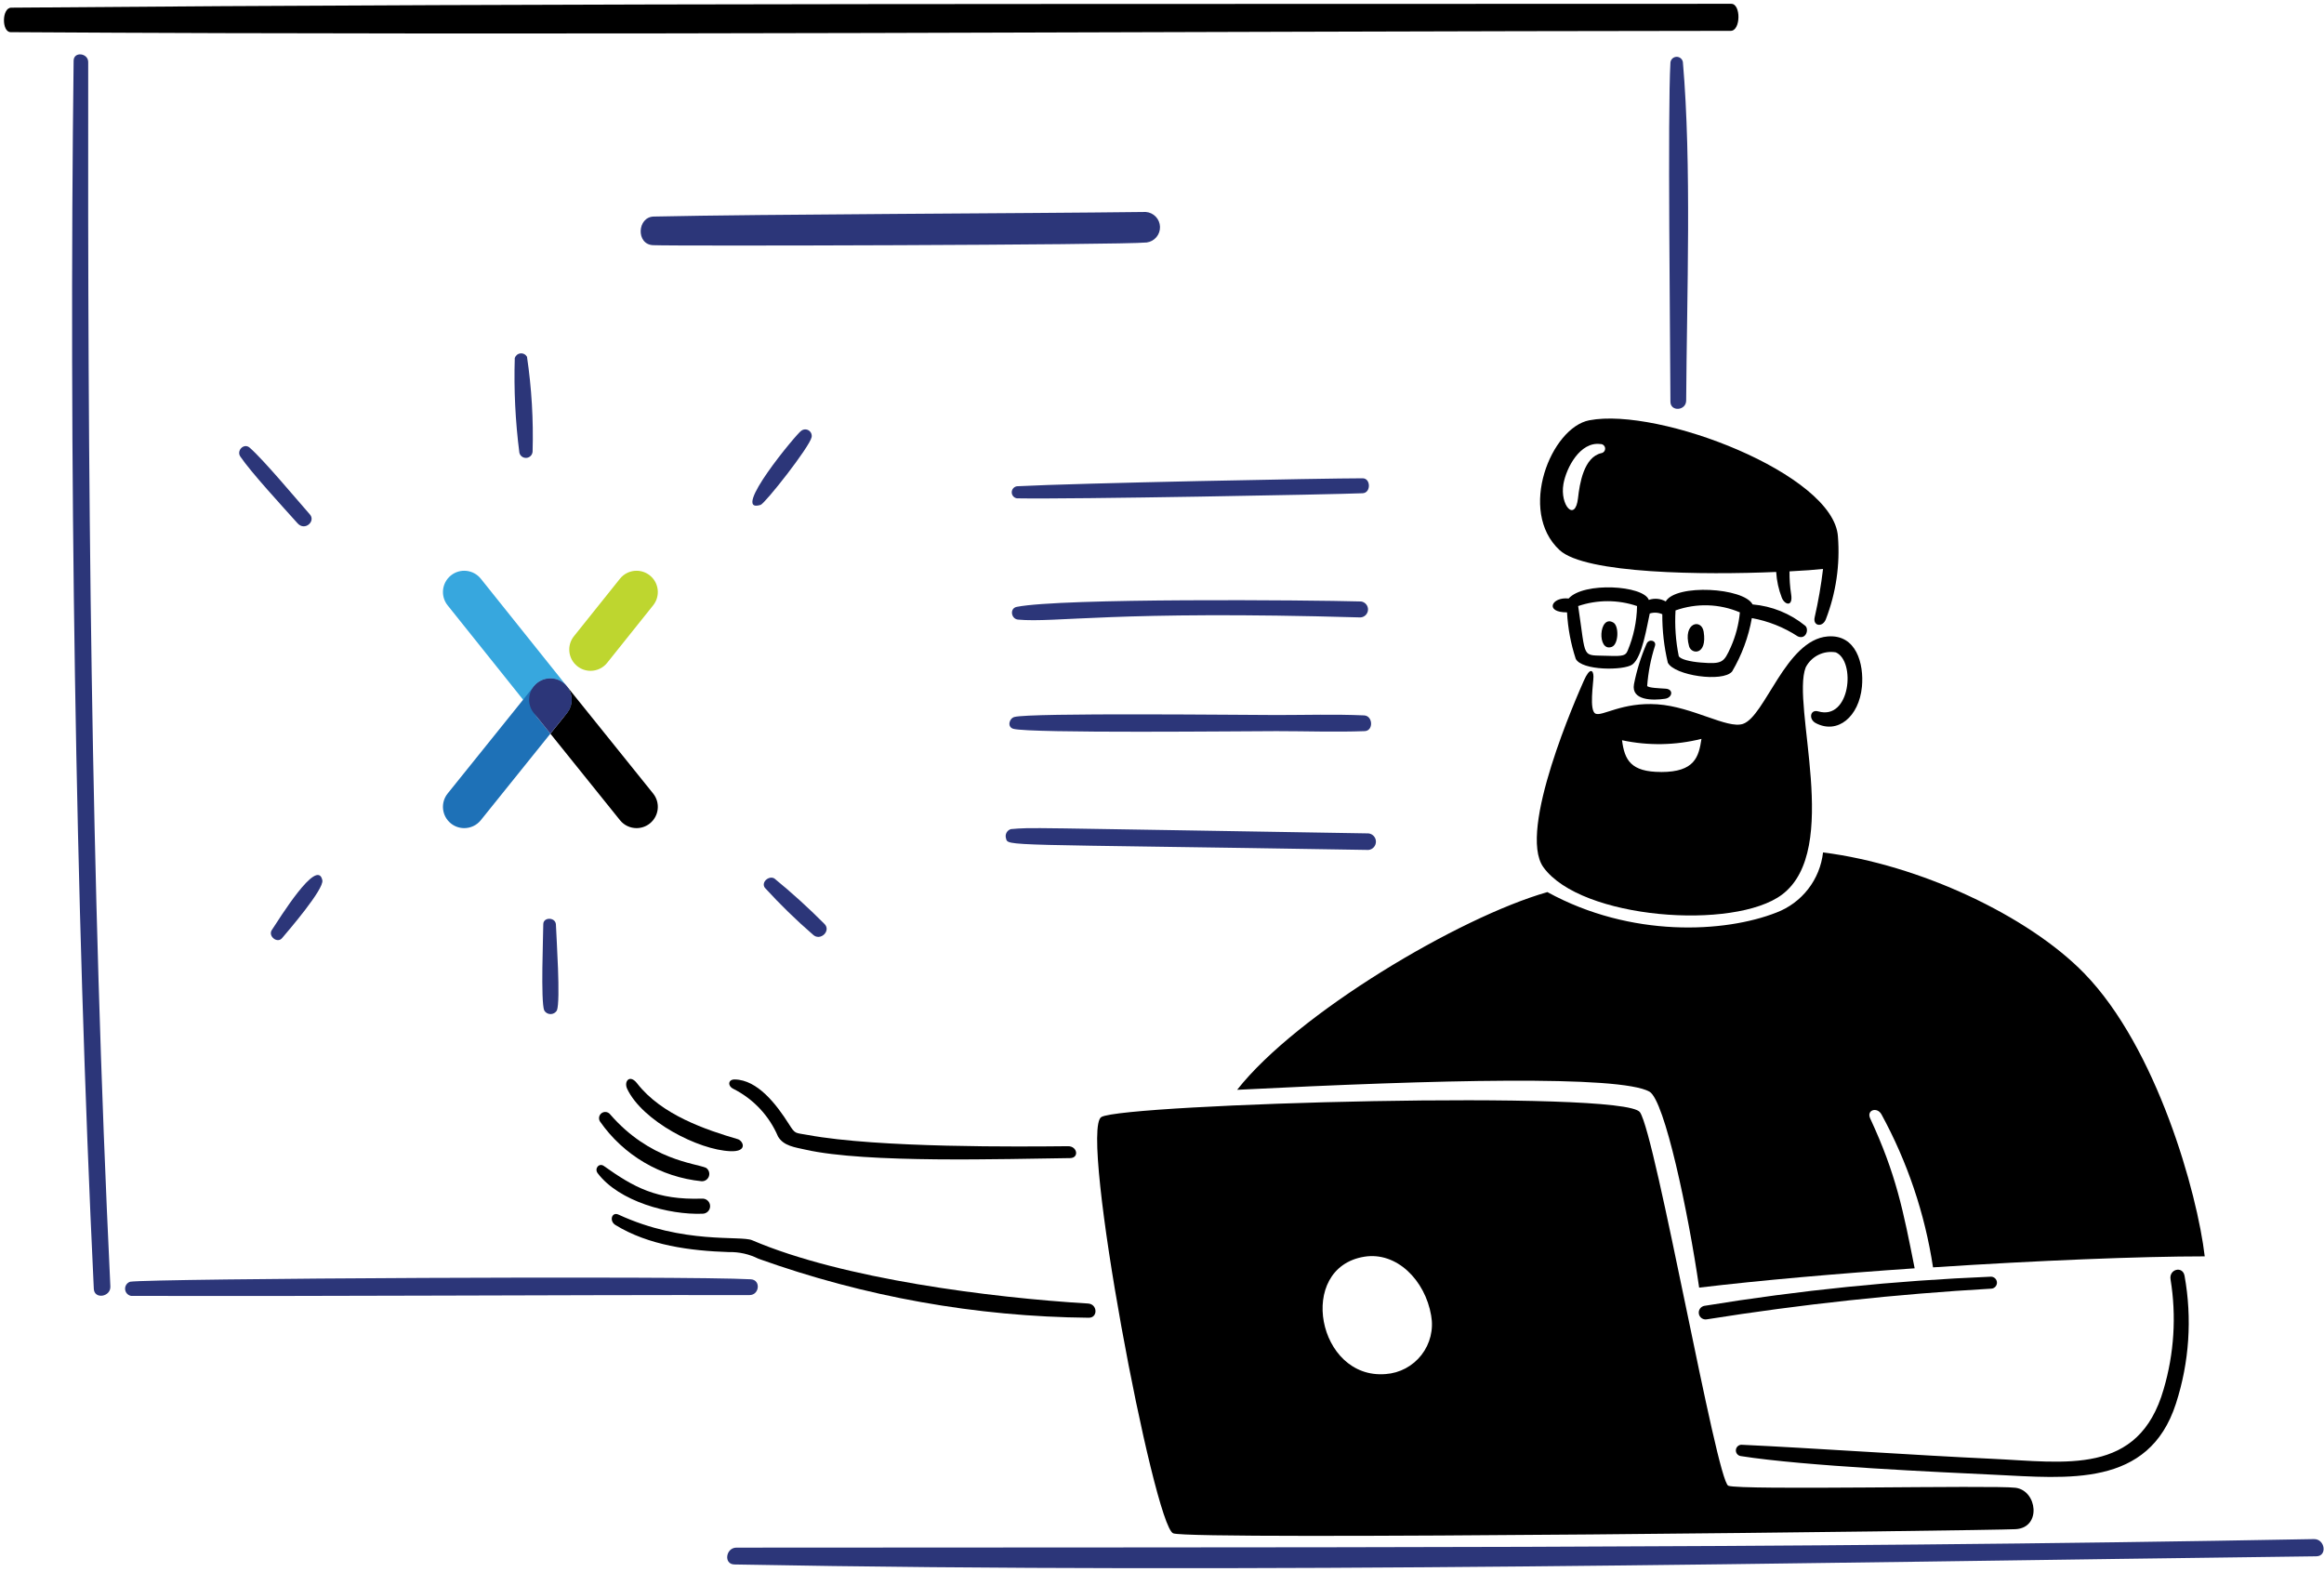
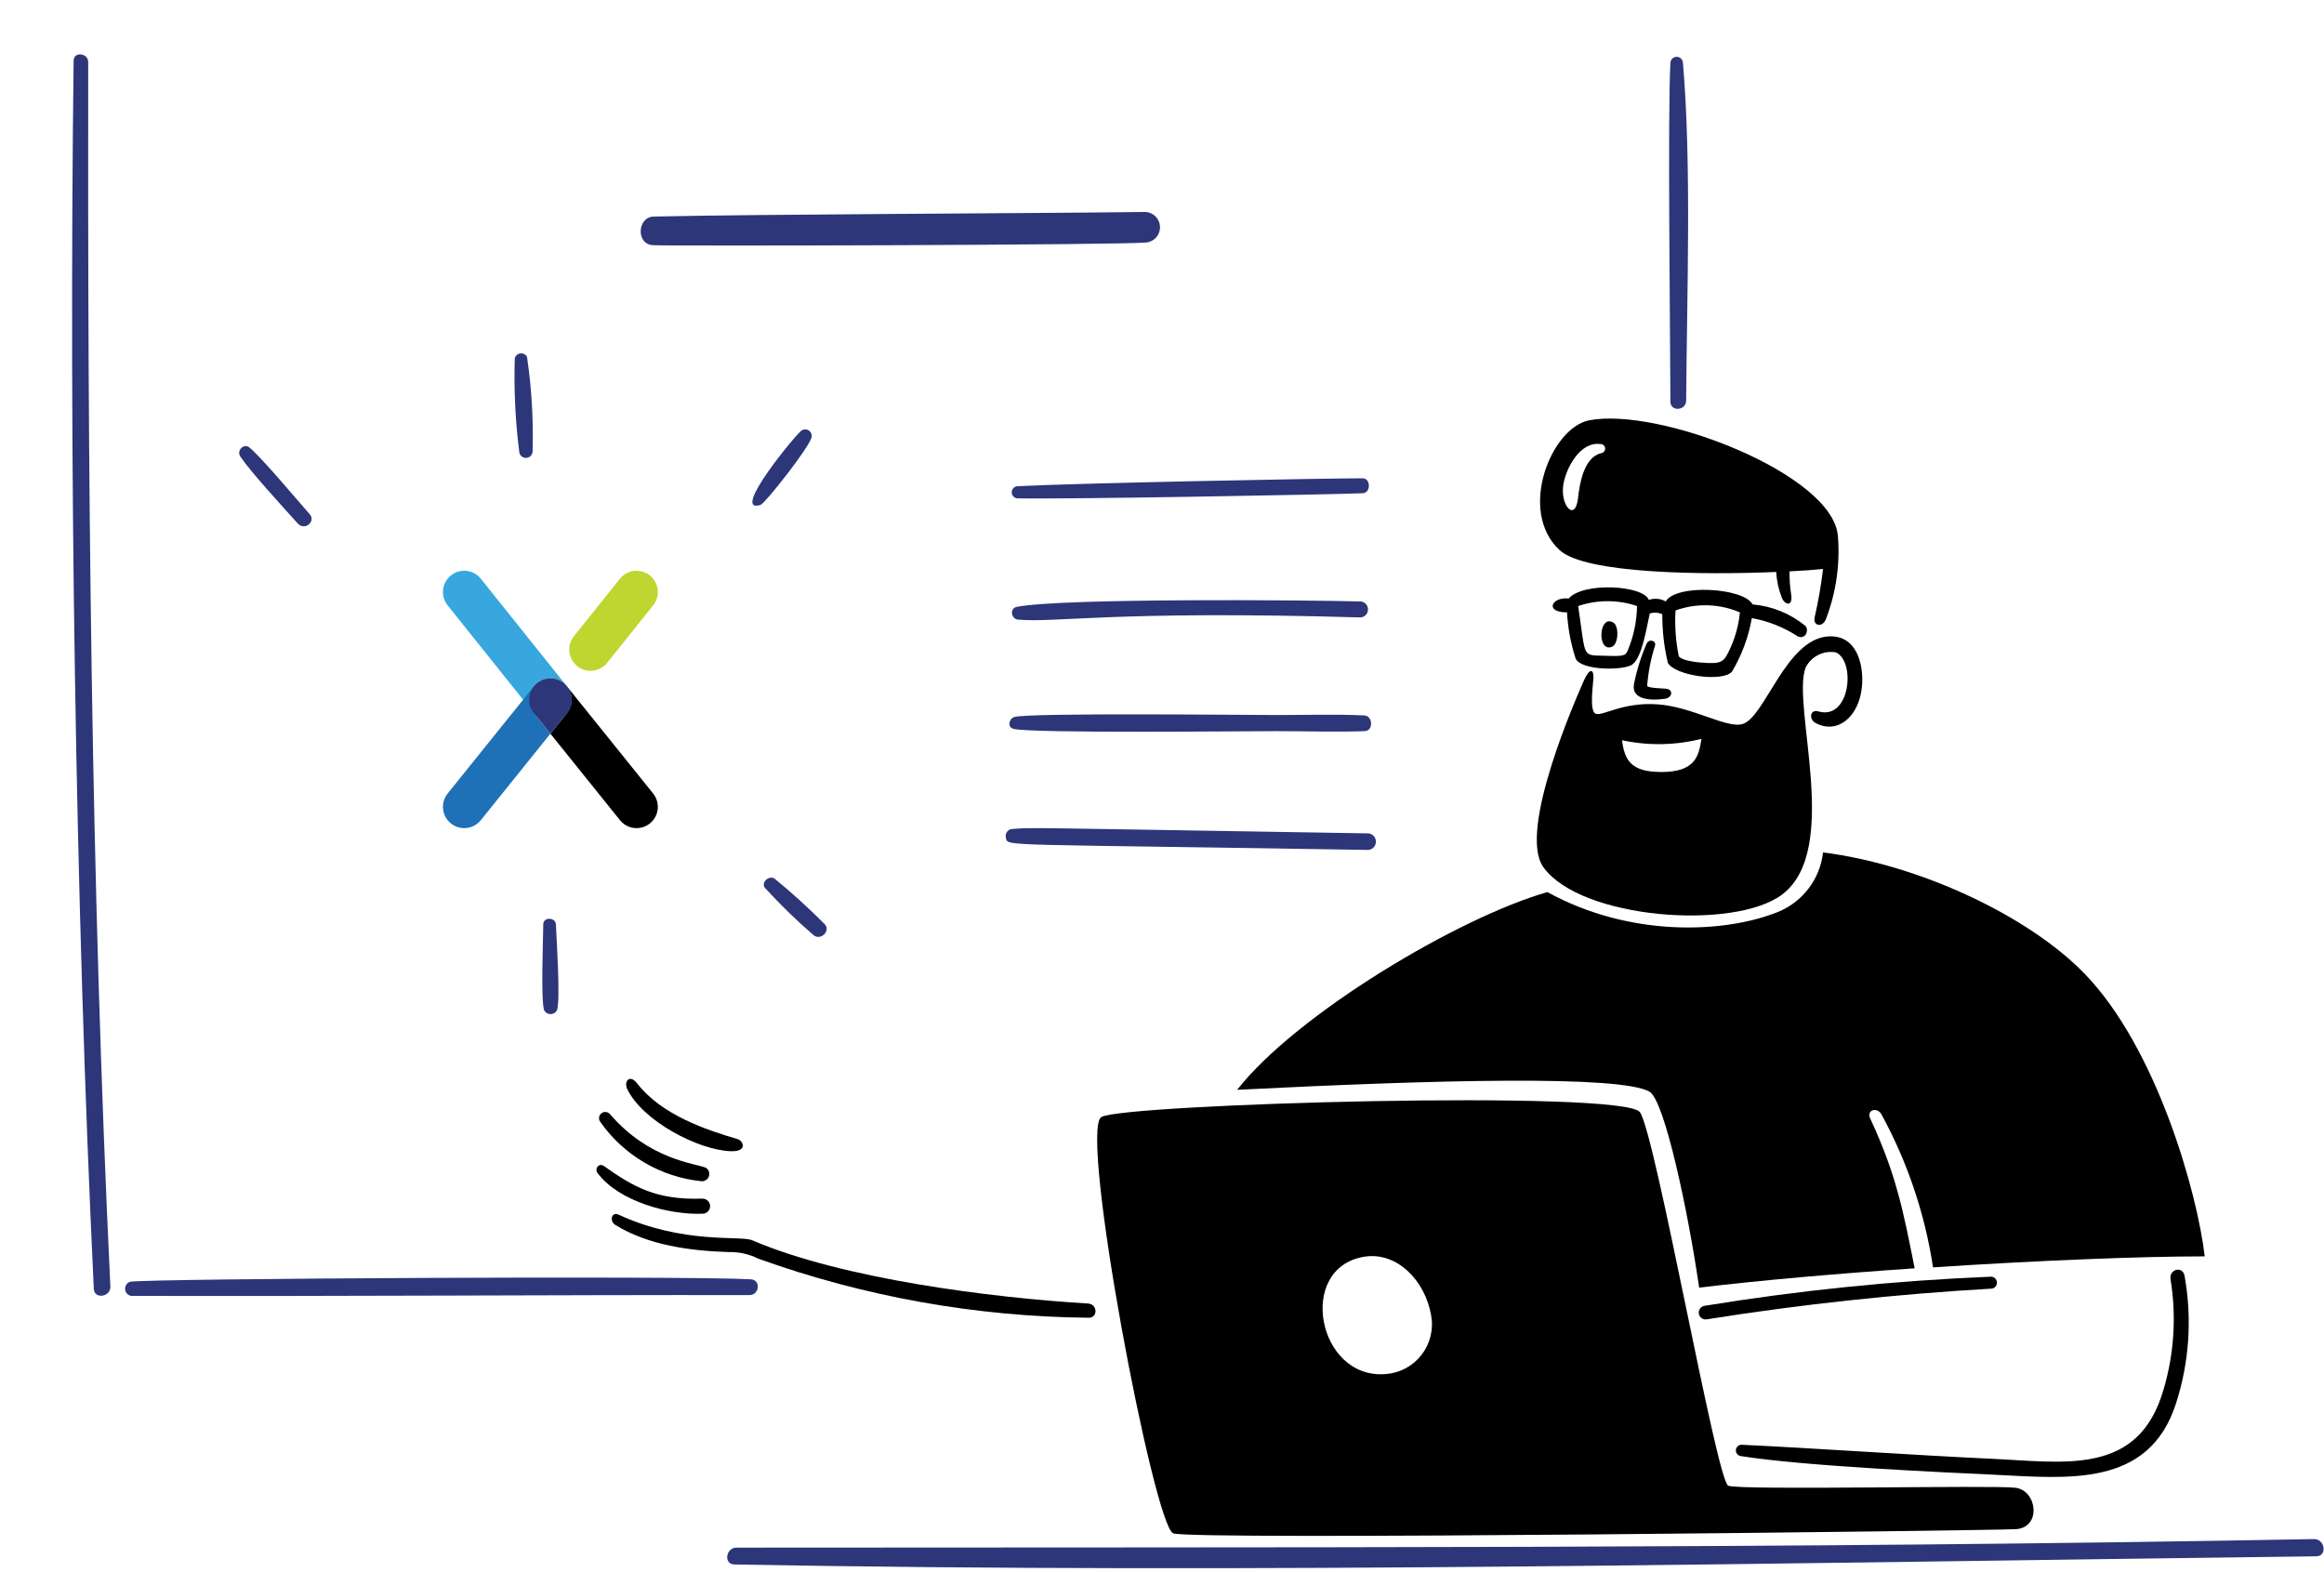
<svg xmlns="http://www.w3.org/2000/svg" fill="none" height="307" viewBox="0 0 454 307" width="454">
  <path d="m241.678 212.891c39.026-1.979 74.78-2.876 80.544.356 2.969 1.669 7.589 23.611 9.712 38.286 11.987-1.431 27.05-2.747 42.1-3.773-2.235-11.291-3.613-18.365-8.684-29.274-.768-1.652 1.336-2.32 2.192-.81 5.08 9.301 8.492 19.42 10.081 29.898 20.375-1.338 40.478-2.147 53.078-2.147-1.431-12.33-9.356-40.745-23.563-55.315-10.952-11.231-32.198-21.226-51.001-23.592-.293 2.606-1.298 5.081-2.906 7.153-1.607 2.072-3.754 3.661-6.205 4.593-10.046 3.947-28.381 4.985-44.738-4-17.255 4.923-48.878 23.702-60.61 38.625z" fill="#000" />
  <path d="m452.03 300.655c-102.896 1.934-205.327 1.552-308.168 1.669-2.08 0-2.549 3.251-.398 3.289 102.61 1.896 206.443-.336 309.036-1.593 2.192-.019 1.71-3.406-.47-3.365z" fill="#2c3679" />
  <path d="m198.679 97.35c10.563.198 62.044-.761 67.517-.997 1.65-.071 1.608-2.919 0-2.919-7.348 0-55.692.932-67.517 1.553-.286.039-.548.18-.738.397s-.295.496-.295.785.105.567.295.785c.19.217.452.358.738.397z" fill="#2c3679" />
  <path d="m156.515 84.163c-.768.401-14.05 16.366-7.93 14.467.868-.27 9.54-11.257 9.967-13.227.051-.255.022-.52-.082-.759-.105-.239-.28-.439-.503-.575-.222-.135-.481-.199-.741-.182-.259.017-.508.113-.711.276z" fill="#2c3679" />
  <path d="m127.573 47.895c4.271.2 91.25-.017 96.435-.527.736-.098 1.41-.465 1.891-1.031s.734-1.291.711-2.033-.32-1.45-.835-1.985c-.515-.535-1.21-.861-1.951-.913-24.205.3-74.524.425-96.115.897-3.239.074-3.511 5.44-.136 5.593z" fill="#2c3679" />
  <path d="m249.325 139.679c-5.598 0-48.158-.477-51.173.384-1.025.296-1.431 1.956-.2 2.306 3.215.923 45.553.456 51.399.456s11.519.21 17.243 0c1.751-.065 1.622-2.998-.114-3.074-5.695-.253-11.448-.072-17.155-.072z" fill="#2c3679" />
  <path d="m197.482 161.962c-.361.107-.666.353-.847.683-.181.331-.225.72-.121 1.082.491 1.669-1.715 1.097 70.82 2.306.4-.041.771-.228 1.041-.527.269-.298.418-.686.418-1.089 0-.402-.149-.79-.418-1.088-.27-.299-.641-.487-1.041-.527-69.585-1.124-65.266-1.195-69.852-.84z" fill="#2c3679" />
  <path d="m265.783 120.613c.388-.026.753-.195 1.023-.475s.426-.65.439-1.039c.012-.389-.121-.768-.373-1.064-.252-.297-.605-.489-.991-.539-10.351-.286-58.518-.687-67.257 1.054-1.431.284-1.111 2.368.255 2.49 7.391.666 18.692-1.817 66.904-.427z" fill="#2c3679" />
  <path d="m329.399 78.241c.128-20.544 1.082-46.174-.642-66.108-.047-.299-.204-.571-.44-.761-.235-.191-.533-.287-.836-.271-.302.016-.588.144-.802.358-.214.214-.342.501-.357.803-.561 9.564-.034 54.001 0 66.208.005 2.006 3.065 1.779 3.077-.229z" fill="#2c3679" />
  <path d="m149.415 173.422c2.955 3.238 6.098 6.3 9.411 9.17 1.431 1.348 3.634-.801 2.194-2.146-3.088-3.107-6.335-6.052-9.726-8.825-1.033-.66-2.676.692-1.879 1.801z" fill="#2c3679" />
  <path d="m17.231 12.134c0-1.794-2.824-2.12-2.848-.284-.94 75.977.315 164.348 3.945 239.931.1 2.094 3.339 1.581 3.232-.498-3.835-79.953-4.438-159.13-4.329-239.149z" fill="#2c3679" />
-   <path d="m53.108 181.667c-.801 1.192 1.057 2.709 1.994 1.595 1.209-1.431 8.221-9.556 7.87-11.304-.966-4.632-8.495 7.684-9.864 9.709z" fill="#2c3679" />
  <path d="m146.667 249.904c-12.815-.715-117.165-.155-121.237.477-.301.097-.561.291-.741.552-.179.261-.266.574-.249.89s.14.617.347.856c.207.239.487.403.798.466 39.455.112 81.329-.2 120.853-.157 1.922 0 2.252-2.965.229-3.084z" fill="#2c3679" />
  <path d="m58.136 102.232c1.412 1.577 3.578-.398 2.404-1.736-2.848-3.232-8.948-10.571-11.76-13.041-1.114-.98-2.623.553-1.837 1.722 2.022 3.017 8.405 9.945 11.193 13.055z" fill="#2c3679" />
  <path d="m104.045 88.201c.179-6.19-.188-12.384-1.095-18.51-.126-.22-.312-.4-.538-.516-.225-.116-.48-.165-.732-.14s-.492.123-.69.282c-.198.159-.345.371-.425.612-.193 6.183.107 12.372.897 18.508.072.308.252.579.509.764.256.185.57.271.885.242.315-.029.608-.17.827-.399.218-.228.347-.528.362-.844z" fill="#2c3679" />
  <path d="m106.131 180.541c0 1.98-.527 15.121.184 16.845.126.218.306.398.524.524.217.125.464.191.715.191s.498-.066.715-.191c.218-.126.398-.306.524-.524.742-1.893-.1-14.238-.198-16.845-.129-1.395-2.464-1.424-2.464 0z" fill="#2c3679" />
  <g fill="#000">
    <path d="m310.476 82.1c-7.46 1.431-14.041 17.728-5.81 25.358 5.04 4.672 28.248 4.87 42.317 4.271.101 1.722.471 3.417 1.095 5.025.56 1.431 2.239 1.884 1.822-.696-.228-1.47-.333-2.956-.313-4.443 2.848-.141 5.097-.313 6.55-.477-.379 3.178-.925 6.333-1.636 9.454-.394 1.71 1.526 2.029 2.177.398 1.997-5.16 2.805-10.703 2.364-16.218-.849-12.156-34.938-25.29-48.566-22.672zm2.349 6.42c-3.432.785-4.243 5.998-4.555 8.786-.537 4.77-3.578 1.431-2.848-2.764.558-3.163 3.26-8.314 7.203-7.801.228-.012.453.063.627.211.175.148.286.357.312.584.026.227-.037.456-.174.639s-.339.306-.565.345z" />
    <path d="m338.368 131.179c1.901-3.22 3.209-6.755 3.859-10.437 3.204.58 6.259 1.797 8.985 3.578 1.621.698 2.237-1.431 1.431-2.092-2.928-2.386-6.505-3.834-10.268-4.157-1.736-3.289-14.935-4.055-16.971-.584-.499-.28-1.051-.451-1.62-.503-.569-.051-1.143.018-1.684.204-1.037-2.847-12.743-3.56-15.66-.272-3.36-.369-4.755 2.734-.314 2.705.164 3.082.734 6.13 1.695 9.063 1.15 2.352 9.416 2.316 11.062 1.126 1.958-1.414 2.848-7.589 3.403-9.967.807-.253 1.678-.202 2.45.143-.018 3.188.345 6.366 1.08 9.468 1.264 2.514 10.718 3.89 12.552 1.725zm-20.389-4.102c-.389.937-.739 1.161-3.873 1.037-5.295-.207-4.186.94-5.808-9.724 3.73-1.266 7.774-1.266 11.503 0-.051 2.985-.669 5.933-1.822 8.687zm9.967 1.08c-.591-2.932-.802-5.927-.627-8.913 4.09-1.46 8.58-1.323 12.573.384-.223 2.346-.825 4.639-1.781 6.793-1.355 2.964-1.579 3.353-5.851 3.005-2.051-.167-4.025-.623-4.314-1.267z" />
-     <path d="m329.968 126.251c.446 1.608 3.578 1.796 2.848-2.847-.417-2.643-4.143-1.813-2.848 2.847z" />
+     <path d="m329.968 126.251z" />
    <path d="m357.019 124.329c-8.171.685-12.204 15.653-16.545 17.086-3.033 1.004-9.838-3.36-16.714-3.83s-10.792 2.435-12.075 1.822-.398-5.979-.398-7.231-.682-1.937-1.894.825c-1.211 2.762-13.027 29.273-7.887 36.407 7.346 10.193 37.323 12.352 46.629 5.34 11.668-8.791 1.739-37.025 4.613-44.38.54-1.051 1.402-1.903 2.46-2.431 1.058-.527 2.256-.703 3.421-.503 3.931 1.703 2.85 13.356-3.432 11.532-1.579-.456-1.937 1.529-.477 2.294 4.267 2.244 8.455-1.254 9.013-7.119.417-4.441-1.09-10.282-6.714-9.812zm-32.534 26.474c-5.922 0-7.119-2.35-7.617-6.201 5.126 1.101 10.437 1.009 15.521-.27-.541 3.52-1.292 6.48-7.904 6.48z" />
    <path d="m321.652 125.782c-1.096 2.528-1.918 5.166-2.449 7.87-.589 3.208 3.677 3.217 6.081 2.848 1.431-.22 1.694-1.851.127-1.966-1.152-.085-3.415-.143-3.63-.541.197-2.661.708-5.289 1.524-7.83.331-1.049-1.2-1.459-1.653-.381z" />
    <path d="m314.879 126.361c1.326-.506 1.431-4.076.298-4.741-2.86-1.698-3.258 5.857-.298 4.741z" />
-     <path d="m338.211.743c-110.302.086-227.396-.169-336.018.756-1.851.014-1.894 4.77-.114 4.782 109.96.689 225.773-.169 336.017-.255 1.98-.002 2.023-5.283.115-5.283z" />
    <path d="m212.546 254.636c-18.842-1.121-48.027-4.808-65.609-12.357-2.261-.973-13.43.852-26.111-5.008-1.327-.611-1.854 1.257-.613 2.022 6.48 3.993 14.665 5.056 22.14 5.297 2.009-.051 3.999.393 5.795 1.295 20.716 7.43 42.533 11.328 64.541 11.532 1.807.026 1.75-2.667-.143-2.781z" />
    <path d="m426.759 249.227c-.367-2.008-3.074-1.3-2.735.696 1.165 7.166.703 14.502-1.353 21.465-4.868 16.965-19.192 14.243-33.53 13.583-15.05-.692-35.775-2.135-48.779-2.733-.287-.039-.577.037-.81.21-.232.173-.387.43-.433.716s.022.579.189.815c.167.237.419.399.704.453 12.509 1.986 39.231 3.162 49.641 3.656 14.239.677 30.123 2.576 35.425-13.909 2.608-8.052 3.186-16.624 1.681-24.952z" />
    <path d="m333.427 257.727c18.426-2.93 36.988-4.931 55.616-5.994.301-.027.58-.169.778-.397s.301-.524.286-.826-.146-.587-.365-.794c-.22-.208-.512-.322-.814-.32-18.754.77-37.446 2.672-55.971 5.695-.173.032-.338.097-.486.192s-.276.219-.376.363c-.1.145-.171.307-.208.479s-.04.35-.009.523.096.338.191.486c.096.148.219.275.363.376.145.1.308.171.48.208.171.037.349.04.522.009z" />
    <path d="m137.256 237.097c.198-.002.394-.043.576-.122s.346-.194.483-.338c.137-.143.243-.313.313-.499.069-.186.101-.384.092-.582s-.057-.393-.143-.572c-.085-.179-.206-.339-.355-.47-.148-.131-.322-.231-.51-.294s-.387-.087-.585-.071c-8.853.284-13.32-2.23-19.164-6.38-.925-.656-1.908.501-1.192 1.431 4.159 5.497 13.864 8.154 20.485 7.897z" />
-     <path d="m151.983 222c1.078 1.869 3.339 2.122 5.352 2.578 11.889 2.702 39.095 1.8 51.714 1.653 1.793-.022 1.431-2.34-.413-2.323-9.213.093-37.02.355-50.817-2.192-2.547-.477-2.416-.1-3.716-2.147-2.456-3.878-6.12-8.621-10.563-8.7-1.326-.024-1.431 1.254-.3 1.822 3.925 1.969 7.023 5.268 8.743 9.309z" />
    <path d="m144.113 222.529c-6.159-1.808-14.861-4.708-19.648-10.892-1.431-1.856-2.647-.413-1.937 1.083 2.982 6.277 13.895 11.925 20.161 12.163 3.465.146 2.502-2.039 1.424-2.354z" />
    <path d="m119.173 217.661c-.197-.239-.478-.394-.785-.433-.308-.038-.618.042-.868.226-.25.183-.42.455-.475.76-.056.304.008.619.177.878 2.273 3.262 5.226 5.993 8.654 8.005 3.429 2.013 7.252 3.26 11.208 3.656.312.01.618-.081.873-.26.255-.18.445-.437.54-.734s.09-.617-.013-.911c-.104-.295-.3-.547-.56-.719-2.092-.902-10.983-1.481-18.751-10.468z" />
    <path d="m393.741 290.63c-4.272-.555-53.82.542-56.114-.398-2.295-.94-14.163-68.528-17.263-72.969-3.101-4.441-100.764-1.624-105.205.94s10.225 79.766 14.024 81.328c3.389 1.391 159.466-.541 164.565-.811 5.099-.269 4.264-7.534-.007-8.09zm-123.047-22.211c-13.325 1.109-17.501-20.75-4.186-22.922 6.321-1.033 11.889 4.572 13.07 11.474.246 1.345.205 2.727-.12 4.055-.325 1.329-.926 2.573-1.764 3.654-.839 1.08-1.895 1.971-3.101 2.616-1.207.644-2.535 1.027-3.899 1.123z" />
  </g>
  <path d="m115.361 131.042c-.91 0-1.828-.298-2.593-.911-1.794-1.434-2.084-4.05-.651-5.842l8.989-11.234c1.433-1.791 4.049-2.084 5.843-.648 1.792 1.433 2.082 4.049.648 5.841l-8.988 11.235c-.82 1.026-2.029 1.559-3.248 1.559z" fill="#bed62f" />
  <path d="m104.914 133.453c1.79-1.44 4.406-1.154 5.843.634l.01.01c-.002-.001-.002-.002-.002-.002l-16.832-21.039c-1.434-1.792-4.05-2.085-5.842-.65-1.792 1.434-2.083 4.049-.65 5.842l16.832 21.041c.003.002.005.003.007.006-1.437-1.788-1.154-4.404.634-5.842z" fill="#37a7de" />
  <path d="m104.28 139.295c.821 1.021 2.026 1.553 3.242 1.553.91 0 1.828-.298 2.594-.911.224-.18.424-.377.601-.589l.001-.002c.077-.092.131-.196.2-.294.096-.139.197-.278.275-.423.062-.118.104-.243.154-.364.05-.127.111-.251.15-.38.04-.137.061-.277.087-.416.023-.123.054-.246.067-.369.014-.135.007-.271.007-.407 0-.132.007-.263-.005-.395-.013-.128-.044-.254-.069-.38-.025-.136-.045-.273-.083-.407-.04-.131-.099-.258-.152-.387-.049-.12-.089-.242-.15-.358-.077-.147-.178-.286-.275-.426-.223-.323-.478-.629-.798-.887-1.789-1.439-4.405-1.154-5.844.634l-16.833 20.923c-1.438 1.789-1.155 4.405.634 5.845.767.617 1.689.917 2.603.917 1.216 0 2.42-.53 3.242-1.55l13.592-16.9-3.238-4.026z" fill="#1e71b7" />
  <path d="m127.591 155.01-16.824-20.912c.061.077.101.163.156.243.097.139.198.278.276.426.06.115.101.237.149.357.054.129.113.255.152.388.04.133.058.27.085.407.024.126.055.251.068.379.012.132.005.263.005.396-.001.135.006.271-.007.406-.012.124-.043.246-.066.369-.027.139-.048.28-.088.417-.039.128-.098.253-.15.379-.05.121-.092.246-.154.364-.077.146-.178.283-.275.423-.056.081-.098.167-.16.245l-.04.05-.001.002-3.197 3.973 13.594 16.899c.821 1.021 2.026 1.551 3.241 1.551.914 0 1.834-.299 2.603-.918 1.787-1.44 2.072-4.055.633-5.844z" fill="#000" />
  <path d="m110.767 134.098-.01-.011c-1.437-1.788-4.053-2.073-5.842-.633-1.789 1.437-2.072 4.053-.634 5.841 0 .001.001.001.001.001l3.238 4.026 3.197-3.974c-.177.211-.377.409-.601.589 1.792-1.433 2.082-4.047.651-5.839z" fill="#2c3679" />
</svg>